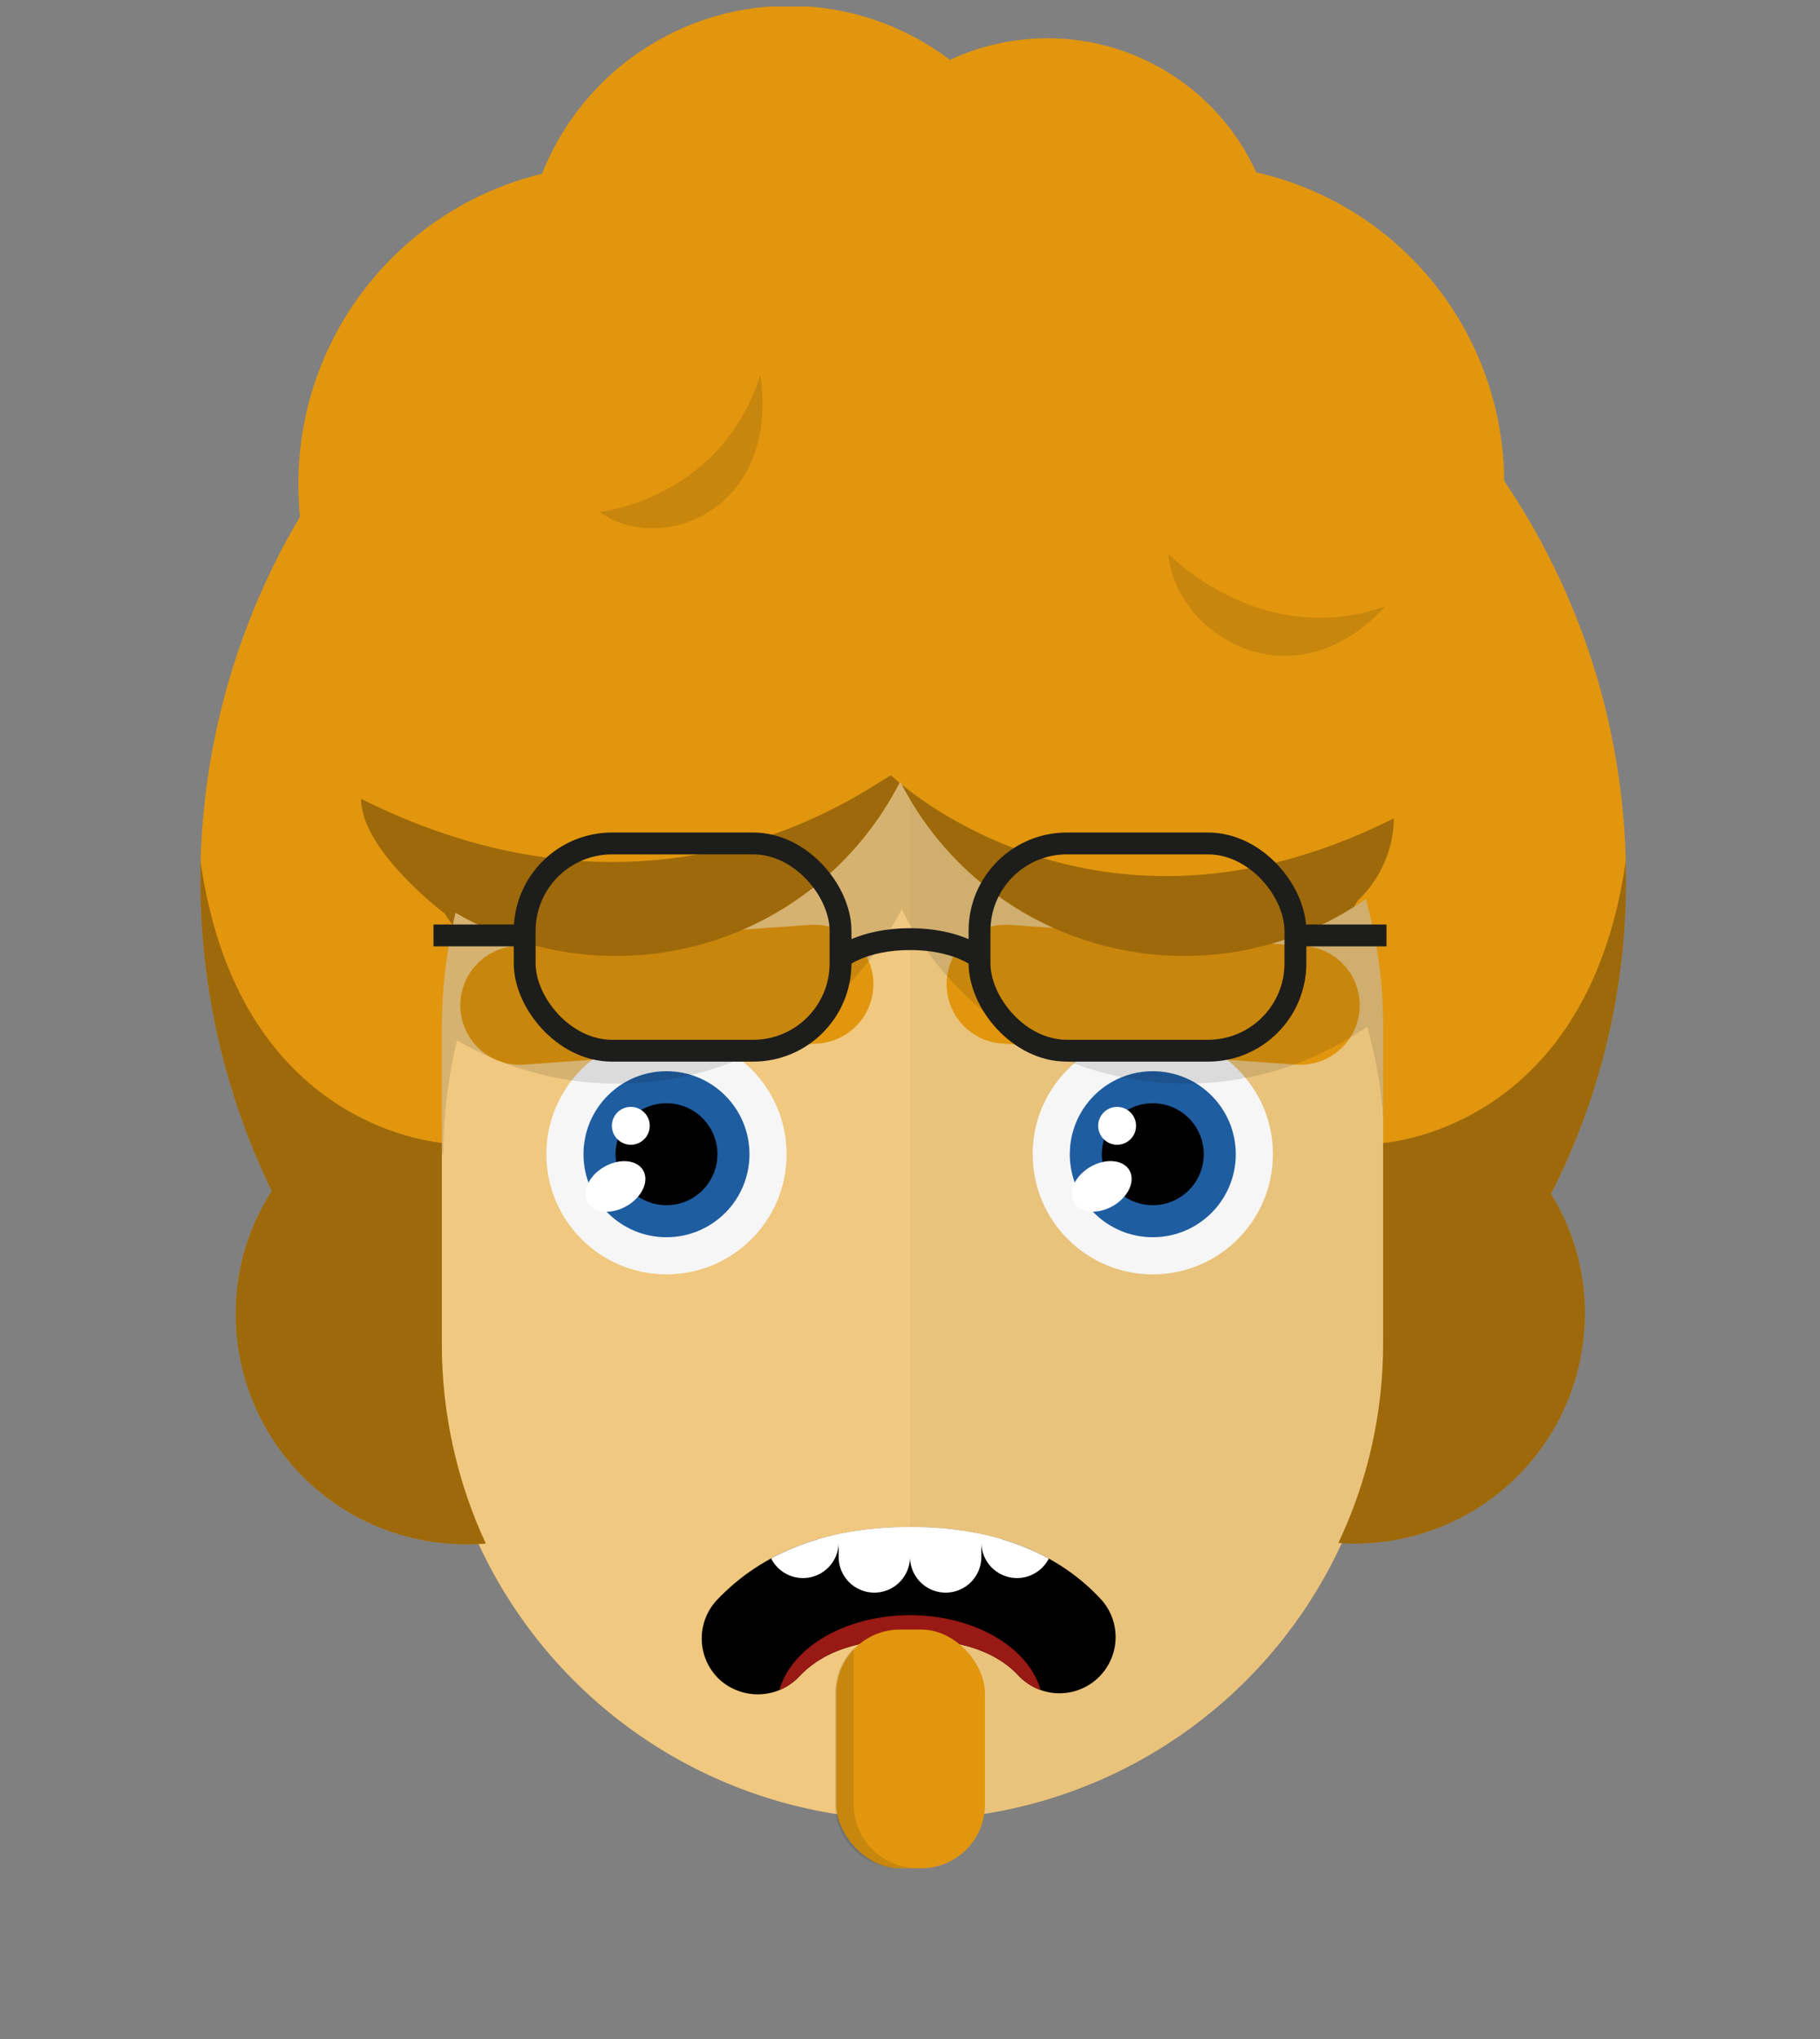
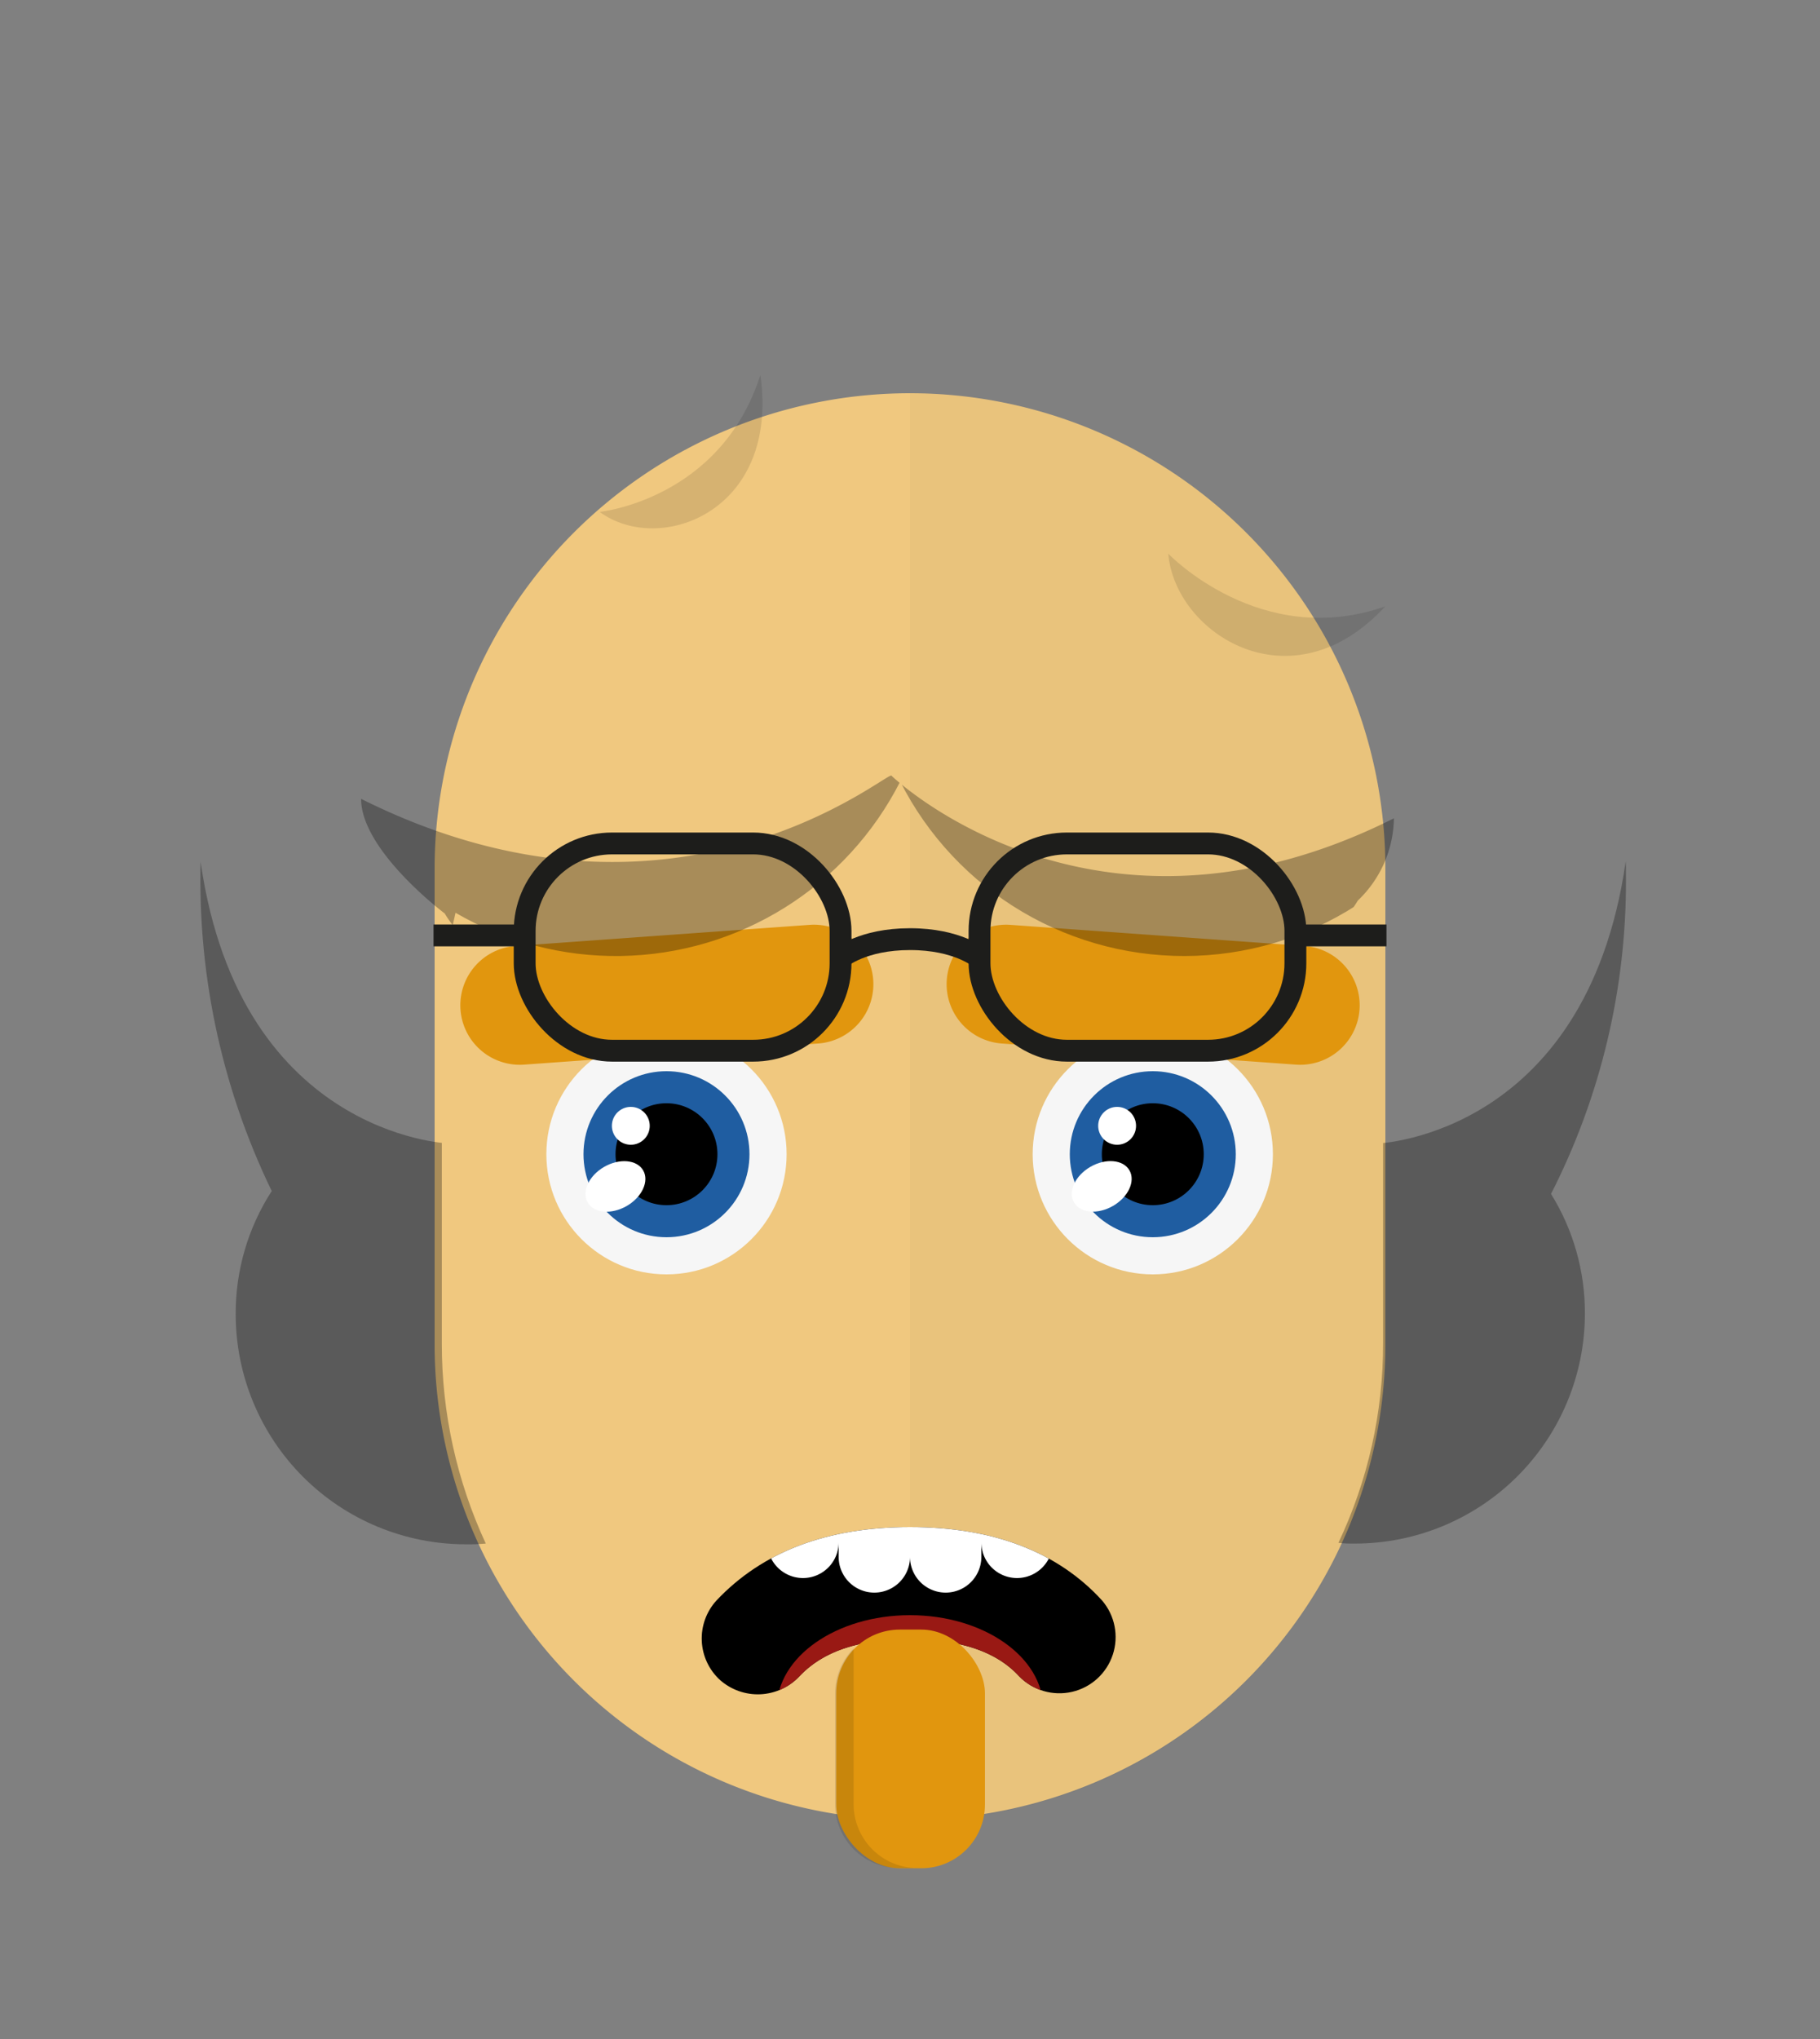
<svg xmlns="http://www.w3.org/2000/svg" id="svgBuilder" class="avatar-frame p-2 p-md-5 bg-white " viewBox="0 0 250 280" style="opacity: 1;">
  <rect x="0" y="0" width="250" height="280" fill="#808080" stroke="none" />
  <defs>
    <clipPath id="b9b980b5-38c2-4c2c-b5a3-0250ab56908c" transform="translate(-59.5 -53.5)">
      <rect width="250" height="250" style="fill: none" />
    </clipPath>
  </defs>
  <g id="ae1cd98a-2feb-47b9-a86d-6e1f11f5716f" data-name="SKIN" style="transform: translate(59.7px, 54px);">
    <g style="clip-path: url(#b9b980b5-38c2-4c2c-b5a3-0250ab56908c)">
      <g>
        <path class="first-color" d="M124.8,53.5a65.32,65.32,0,0,0-65.3,65.3v65.3a65.3,65.3,0,1,0,130.6,0V118.8A65.32,65.32,0,0,0,124.8,53.5Z" transform="translate(-59.5 -53.5)" style="fill: #f0c87f" />
        <path d="M124.8,53.5v196a65.32,65.32,0,0,0,65.3-65.3V118.9A65.34,65.34,0,0,0,124.8,53.5Z" transform="translate(-59.5 -53.5)" style="fill: #010202;opacity: 0.03;isolation: isolate" />
      </g>
    </g>
  </g>
  <defs>
    <clipPath id="b4140528-7bb2-40ba-bc0a-2eb6b3f21f58" transform="translate(-61.78 -127.98)">
      <rect width="250" height="250" style="fill: none" />
    </clipPath>
  </defs>
  <g id="bdd5f859-e98c-40ba-80de-886415dcef75" data-name="EYES" style="transform: translate(63.23px, 126.98px);">
    <g style="clip-path: url(#b4140528-7bb2-40ba-bc0a-2eb6b3f21f58)">
      <g>
        <circle cx="28.32" cy="31.52" r="16.5" style="fill: #f6f6f6" />
        <circle class="first-color" cx="28.32" cy="31.52" r="11.4" style="fill: #1f5da1" />
        <circle cx="28.32" cy="31.52" r="7" />
        <ellipse cx="83.09" cy="163.92" rx="4.4" ry="3.1" transform="translate(-132.61 -64.47) rotate(-30)" style="fill: #fff" />
        <circle cx="23.42" cy="27.62" r="2.6" style="fill: #fff" />
        <path class="color-eyebrows" d="M110.9,144.3l-40.4,2.9a8.17,8.17,0,0,1-8.7-7.6h0a8.17,8.17,0,0,1,7.6-8.7l40.4-2.9a8.17,8.17,0,0,1,8.7,7.6h0A8.17,8.17,0,0,1,110.9,144.3Z" transform="translate(-61.78 -127.98)" style="fill: rgb(225, 150, 14);" />
        <circle cx="95.12" cy="31.52" r="16.5" style="fill: #f6f6f6" />
        <circle class="first-color" cx="95.12" cy="31.52" r="11.4" style="fill: #1f5da1" />
        <circle cx="95.12" cy="31.52" r="7" />
        <path class="color-eyebrows" d="M136.2,144.3l40.4,2.9a8.17,8.17,0,0,0,8.7-7.6h0a8.17,8.17,0,0,0-7.6-8.7L137.3,128a8.17,8.17,0,0,0-8.7,7.6h0A8.17,8.17,0,0,0,136.2,144.3Z" transform="translate(-61.78 -127.98)" style="fill: rgb(225, 150, 14);" />
        <ellipse cx="149.89" cy="163.91" rx="4.4" ry="3.1" transform="translate(-123.66 -31.07) rotate(-30)" style="fill: #fff" />
        <circle cx="90.22" cy="27.62" r="2.6" style="fill: #fff" />
      </g>
    </g>
  </g>
  <defs>
    <clipPath id="e84959a1-978a-4e31-b119-968aab7391d9" transform="translate(-85.8 -187.4)">
      <rect width="250" height="250" style="fill: none" />
    </clipPath>
    <clipPath id="fb59a04e-e56e-4f32-bd22-9c42c64d1169" transform="translate(-85.8 -187.4)">
      <path d="M125,197.1c11.4,0,20.3,3.4,26.4,10.1A7.72,7.72,0,0,1,140,217.6c-3.1-3.4-8.1-5.1-15.1-5.1s-11.9,1.7-15.1,5.1a7.83,7.83,0,0,1-10.9.5,7.73,7.73,0,0,1-.5-10.9C104.7,200.5,113.6,197.1,125,197.1Z" style="fill: none" />
    </clipPath>
  </defs>
  <g id="e4a11c08-bc88-471a-ba24-bdbcc2fe8a6f" data-name="MOUTH" style="transform: translate(85.8px, 200px);">
    <g style="clip-path: url(#e84959a1-978a-4e31-b119-968aab7391d9)">
      <g>
        <g style="clip-path: url(#fb59a04e-e56e-4f32-bd22-9c42c64d1169)">
          <path d="M125,197.1c11.4,0,20.3,3.4,26.4,10.1A7.72,7.72,0,0,1,140,217.6c-3.1-3.4-8.1-5.1-15.1-5.1s-11.9,1.7-15.1,5.1a7.83,7.83,0,0,1-10.9.5,7.73,7.73,0,0,1-.5-10.9C104.7,200.5,113.6,197.1,125,197.1Z" transform="translate(-85.8 -187.4)" />
        </g>
        <g style="clip-path: url(#fb59a04e-e56e-4f32-bd22-9c42c64d1169)">
          <path d="M90.7,191.4a4.91,4.91,0,0,0-4.9,4.9v4.9a4.9,4.9,0,1,0,9.8,0v-4.9A4.91,4.91,0,0,0,90.7,191.4Z" transform="translate(-85.8 -187.4)" style="fill: #fff" />
        </g>
        <g style="clip-path: url(#fb59a04e-e56e-4f32-bd22-9c42c64d1169)">
          <path d="M159.3,191.4a4.91,4.91,0,0,0-4.9,4.9v4.9a4.9,4.9,0,0,0,9.8,0v-4.9A4.91,4.91,0,0,0,159.3,191.4Z" transform="translate(-85.8 -187.4)" style="fill: #fff" />
        </g>
        <g style="clip-path: url(#fb59a04e-e56e-4f32-bd22-9c42c64d1169)">
          <path d="M100.5,187.4a4.91,4.91,0,0,0-4.9,4.9v4.9a4.9,4.9,0,0,0,9.8,0v-4.9A4.91,4.91,0,0,0,100.5,187.4Z" transform="translate(-85.8 -187.4)" style="fill: #fff" />
        </g>
        <g style="clip-path: url(#fb59a04e-e56e-4f32-bd22-9c42c64d1169)">
          <path d="M110.3,189.4a4.91,4.91,0,0,0-4.9,4.9v4.9a4.9,4.9,0,0,0,9.8,0v-4.9A4.91,4.91,0,0,0,110.3,189.4Z" transform="translate(-85.8 -187.4)" style="fill: #fff" />
        </g>
        <g style="clip-path: url(#fb59a04e-e56e-4f32-bd22-9c42c64d1169)">
          <path d="M120.1,191.4a4.91,4.91,0,0,0-4.9,4.9v4.9a4.9,4.9,0,0,0,9.8,0v-4.9A4.91,4.91,0,0,0,120.1,191.4Z" transform="translate(-85.8 -187.4)" style="fill: #fff" />
        </g>
        <g style="clip-path: url(#fb59a04e-e56e-4f32-bd22-9c42c64d1169)">
          <path d="M129.9,191.4a4.91,4.91,0,0,0-4.9,4.9v4.9a4.9,4.9,0,0,0,9.8,0v-4.9A4.91,4.91,0,0,0,129.9,191.4Z" transform="translate(-85.8 -187.4)" style="fill: #fff" />
        </g>
        <g style="clip-path: url(#fb59a04e-e56e-4f32-bd22-9c42c64d1169)">
          <path d="M139.7,189.4a4.91,4.91,0,0,0-4.9,4.9v4.9a4.9,4.9,0,0,0,9.8,0v-4.9A4.91,4.91,0,0,0,139.7,189.4Z" transform="translate(-85.8 -187.4)" style="fill: #fff" />
        </g>
        <g style="clip-path: url(#fb59a04e-e56e-4f32-bd22-9c42c64d1169)">
          <path d="M149.5,187.4a4.91,4.91,0,0,0-4.9,4.9v4.9a4.9,4.9,0,0,0,9.8,0v-4.9A4.91,4.91,0,0,0,149.5,187.4Z" transform="translate(-85.8 -187.4)" style="fill: #fff" />
        </g>
        <g style="clip-path: url(#fb59a04e-e56e-4f32-bd22-9c42c64d1169)">
-           <rect x="9.8" y="2.4" width="58.7" height="9" style="fill: #fff" />
-         </g>
+           </g>
        <g style="clip-path: url(#fb59a04e-e56e-4f32-bd22-9c42c64d1169)">
          <ellipse cx="39.2" cy="34.6" rx="18.3" ry="12.8" style="fill: #991914" />
        </g>
      </g>
    </g>
  </g>
  <defs>
    <clipPath id="ae24a15e-a6cb-494f-9551-fa616bcdd867" transform="translate(1.3 -0.1)">
      <rect width="250" height="250" style="fill: none" />
    </clipPath>
    <clipPath id="eef129f3-fa74-477c-98ee-ce28da259b16" transform="translate(1.3 -0.1)">
      <path d="M223.9,121.3A98.18,98.18,0,0,0,207,66a44.14,44.14,0,0,0-34.4-42.8,31.79,31.79,0,0,0-29-18.6,32.14,32.14,0,0,0-13.5,3A36.9,36.9,0,0,0,73.5,23.4a44.2,44.2,0,0,0-33.8,43c0,1.6.1,3.1.2,4.6A98.86,98.86,0,0,0,36,164.5a31.18,31.18,0,0,0-5,17.1,31.92,31.92,0,0,0,31.9,31.9,26.2,26.2,0,0,0,2.8-.1,65.67,65.67,0,0,1-6.1-27.7V141.8a69.21,69.21,0,0,1,1.9-15.9,44.25,44.25,0,0,0,61.7-18.2A44.16,44.16,0,0,0,187.8,124a64.65,64.65,0,0,1,2.4,17.7v43.9a64.26,64.26,0,0,1-6.2,27.7,17.7,17.7,0,0,0,2.3.1,31.92,31.92,0,0,0,31.9-31.9,31.21,31.21,0,0,0-4.7-16.6A95.37,95.37,0,0,0,223.9,121.3Z" style="fill: none" />
    </clipPath>
  </defs>
  <g id="fdb33f5b-fd19-4ec8-9733-34fd5bc56ad0" data-name="HAIR" style="transform: translate(0px, 1px);">
    <g style="clip-path: url(#ae24a15e-a6cb-494f-9551-fa616bcdd867)">
      <g style="transform:translate(0.4px,-0.2px) scale(0.99)">
-         <path d="M207.1,83.7a44.14,44.14,0,0,0-34.4-42.8,31.79,31.79,0,0,0-29-18.6,32.14,32.14,0,0,0-13.5,3A36.94,36.94,0,0,0,73.6,41,44.2,44.2,0,0,0,39.8,84c0,1.6.1,3.1.2,4.6-8.7,14.7,19.8,70.9,19.8,70.9a69.21,69.21,0,0,1,1.9-15.9,44.25,44.25,0,0,0,61.7-18.2A44.16,44.16,0,0,0,188,141.7a64.65,64.65,0,0,1,2.4,17.7C190.5,159.5,217.8,99.4,207.1,83.7Z" transform="translate(1.3 -0.1)" style="fill: rgba(0,0,0,0.11)" />
-         <path class="first-color" d="M223.9,121.3A98.18,98.18,0,0,0,207,66a44.14,44.14,0,0,0-34.4-42.8,31.79,31.79,0,0,0-29-18.6,32.14,32.14,0,0,0-13.5,3A36.9,36.9,0,0,0,73.5,23.4a44.2,44.2,0,0,0-33.8,43c0,1.6.1,3.1.2,4.6A98.86,98.86,0,0,0,36,164.5a31.18,31.18,0,0,0-5,17.1,31.92,31.92,0,0,0,31.9,31.9,26.2,26.2,0,0,0,2.8-.1,65.67,65.67,0,0,1-6.1-27.7V141.8a69.21,69.21,0,0,1,1.9-15.9,44.25,44.25,0,0,0,61.7-18.2A44.16,44.16,0,0,0,187.8,124a64.65,64.65,0,0,1,2.4,17.7v43.9a64.26,64.26,0,0,1-6.2,27.7,17.7,17.7,0,0,0,2.3.1,31.92,31.92,0,0,0,31.9-31.9,31.21,31.21,0,0,0-4.7-16.6A95.37,95.37,0,0,0,223.9,121.3Z" transform="translate(1.3 -0.1)" style="fill: rgb(225, 150, 14);" />
        <path d="M81.5,70.3s16.8-1.7,22.3-19C106.5,70.3,89.8,76.4,81.5,70.3Z" transform="translate(1.3 -0.1)" style="fill: rgba(0,0,0,0.11)" />
        <path d="M160.4,76.1s12.8,13.4,30.1,7.3C177.4,97.6,161.3,87.1,160.4,76.1Z" transform="translate(1.3 -0.1)" style="fill: rgba(0,0,0,0.11)" />
        <g>
          <g style="clip-path: url(#eef129f3-fa74-477c-98ee-ce28da259b16)">
            <path d="M60.5,157.9s-29.8-1.1-34.6-40.8S-1.3,153-1.3,153L27.9,255.8l56.4-22.4Z" transform="translate(1.3 -0.1)" style="fill: rgba(0,0,0,0.3)" />
          </g>
          <g style="clip-path: url(#eef129f3-fa74-477c-98ee-ce28da259b16)">
            <path d="M189.5,157.9s29.8-1.1,34.6-40.9,27.3,35.9,27.3,35.9L222.3,255.7l-56.4-22.4Z" transform="translate(1.3 -0.1)" style="fill: rgba(0,0,0,0.3)" />
          </g>
          <g style="clip-path: url(#eef129f3-fa74-477c-98ee-ce28da259b16)">
            <path d="M123.3,106.8c-.1-1.1-29.8,25.1-73.6,3.2,0,7.2,11.6,15.9,11.6,15.9,10.5,17.6,52.7,5.8,63.7.6,10.8,5.2,52.4,15.3,63-2.4a16.05,16.05,0,0,0,5-11.4C151.2,133.7,123.3,106.8,123.3,106.8Z" style="fill: rgba(0,0,0,0.3)" />
          </g>
        </g>
      </g>
    </g>
  </g>
  <g id="f4a7fb9c-9a87-449c-bf20-953ee838dd75" data-name="Calque 2" style="transform: translate(114.705px, 223.776px);">
    <g id="b57bda94-a7fc-4984-b35b-a9f3a04b9067" data-name="Calque 1" style="transform: translateY(5px);">
      <rect x="0.16" width="20.43" height="32.78" rx="8.75" class="first-color" style="fill: rgb(225, 150, 14);" />
      <path d="M2.55,24V2.59h0A8.76,8.76,0,0,0,0,8.75V24a8.78,8.78,0,0,0,8.75,8.75h2.56A8.78,8.78,0,0,1,2.55,24Z" style="fill: rgba(0,0,0,0.11)" />
    </g>
  </g>
  <g id="fad11d47-0265-4e60-918c-c7e965245ce3" data-name="Calque 2" style="transform: translate(59.55px, 114.325px);">
    <g id="be32d9cf-3f12-496c-8aef-5dc366868244" data-name="Calque 1" style="transform:translateY(30px);">
      <g>
        <path d="M55.91,17.21s3-2.57,9.54-2.57S75,17.21,75,17.21" class="first-color-stroke" style="fill: none;stroke: #1d1d1b;stroke-miterlimit: 10;stroke-width: 3px" />
        <line x1="12" y1="14.13" y2="14.13" class="first-color-stroke" style="fill: none;stroke: #1d1d1b;stroke-miterlimit: 10;stroke-width: 3px" />
        <line x1="130.9" y1="14.13" x2="118.39" y2="14.13" class="first-color-stroke" style="fill: none;stroke: #1d1d1b;stroke-miterlimit: 10;stroke-width: 3px" />
        <rect x="75" y="1.5" width="43.39" height="28.46" rx="12" class="first-color-stroke" style="fill: none;stroke: #1d1d1b;stroke-miterlimit: 10;stroke-width: 3px" />
        <rect x="12.52" y="1.5" width="43.39" height="28.46" rx="12" class="first-color-stroke" style="fill: none;stroke: #1d1d1b;stroke-miterlimit: 10;stroke-width: 3px" />
      </g>
    </g>
  </g>
</svg>